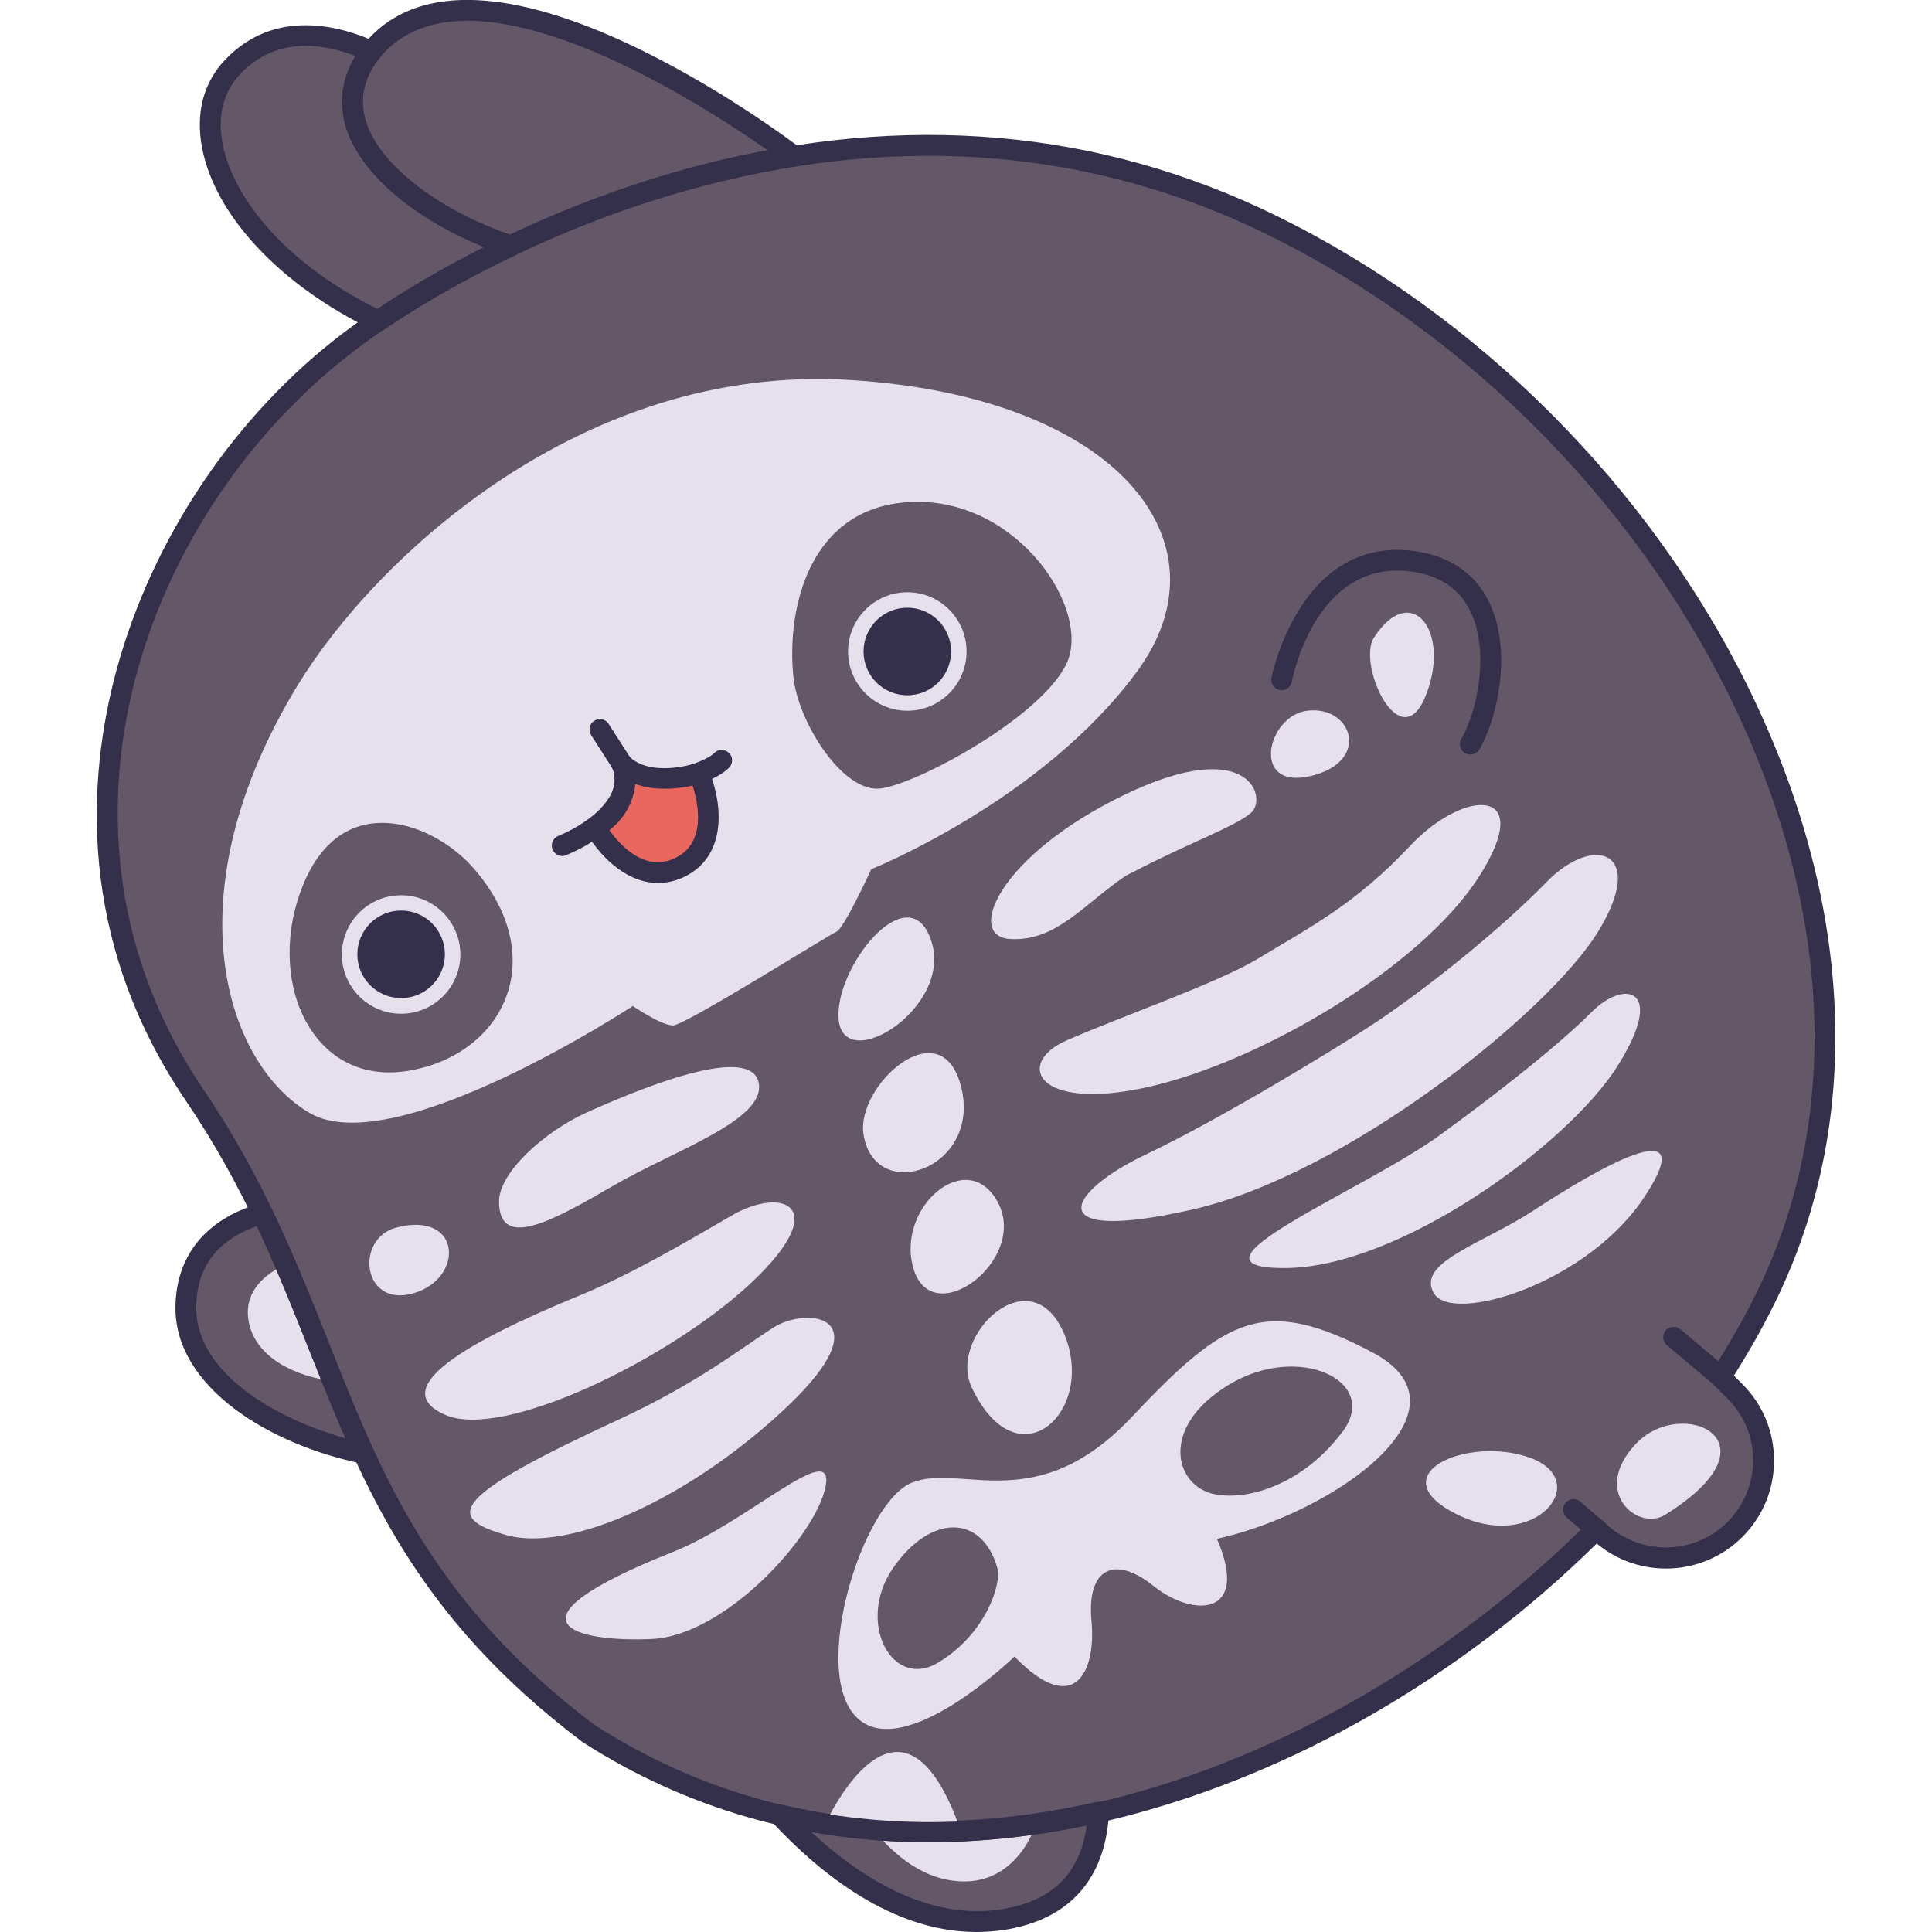
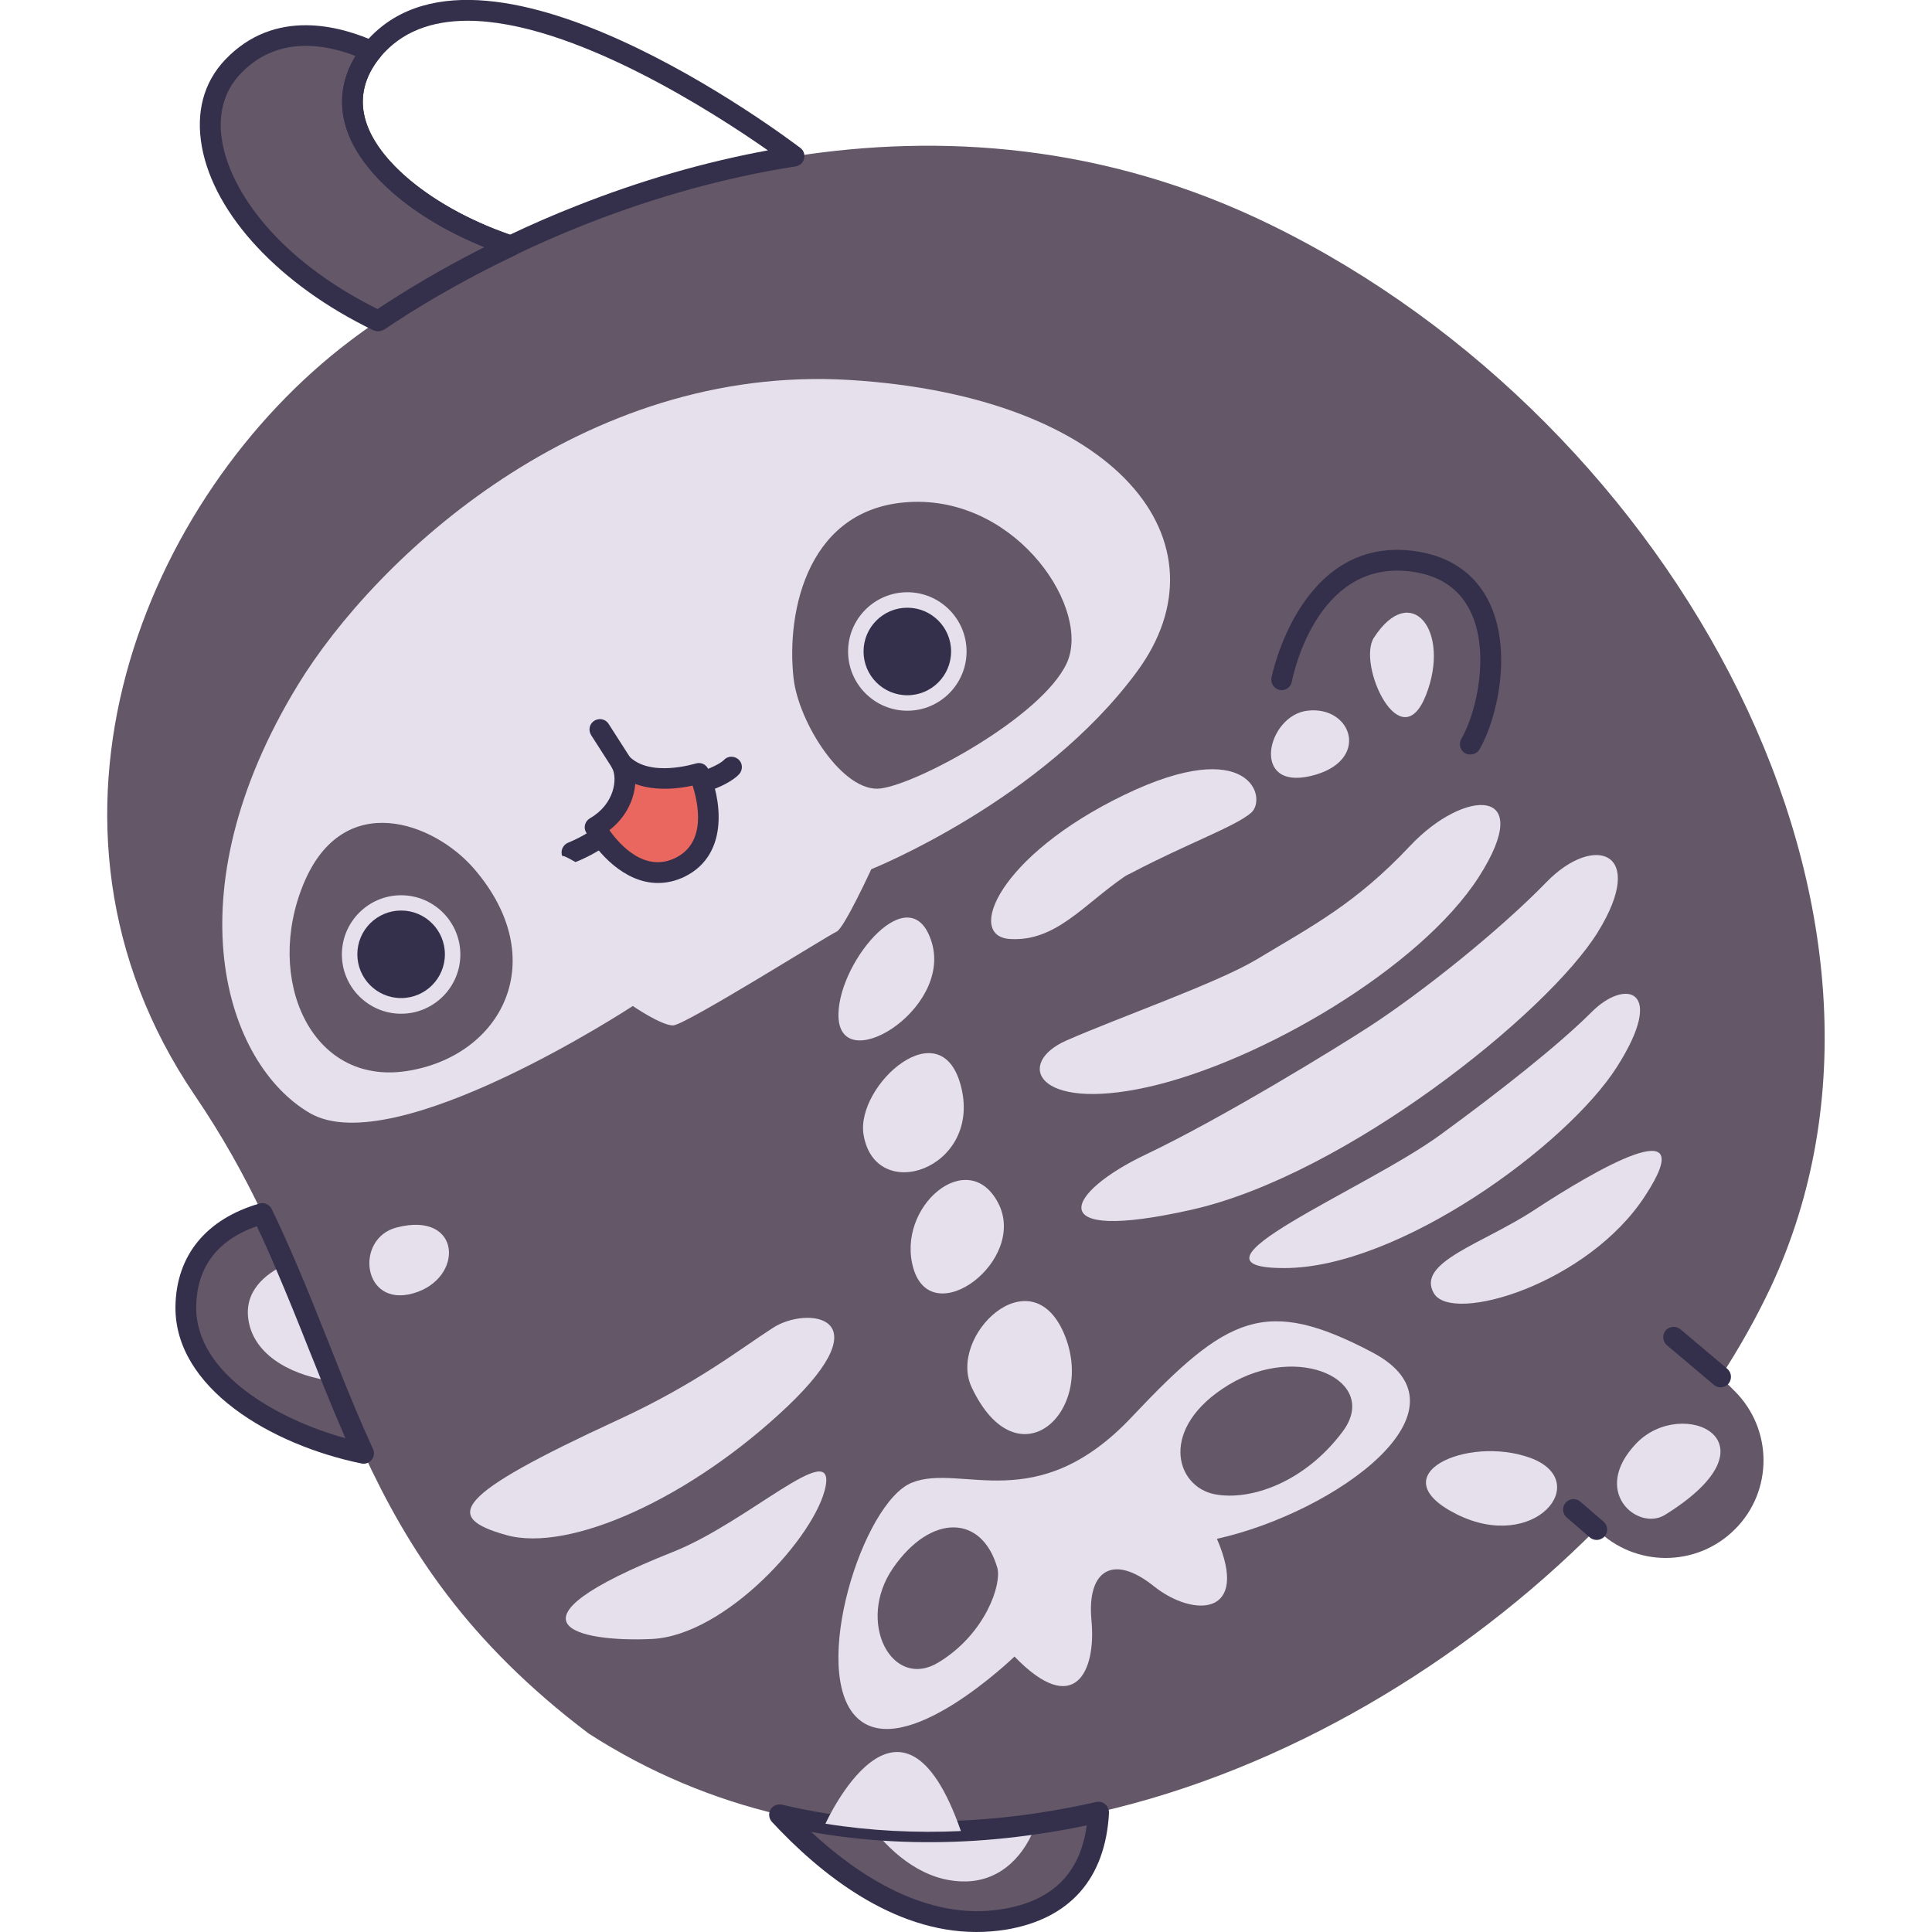
<svg xmlns="http://www.w3.org/2000/svg" version="1.1" id="Слой_1" x="0px" y="0px" viewBox="0 0 1024 1024" style="enable-background:new 0 0 1024 1024;" xml:space="preserve">
  <style type="text/css">
	.st0{fill:#635768;}
	.st1{fill:#34304B;}
	.st2{fill:#E6E0EC;}
	.st3{fill:#EA675F;}
</style>
  <g>
    <path class="st0" d="M938.5,682.3c-7.5,15.9-16.4,31.8-26.6,47.5l7.6,7.6c10.1,10.1,15.2,23.4,15.2,36.6s-5,26.5-15.2,36.6   c-20.2,20.2-53,20.2-73.2,0l-0.2-0.2C775.8,881,681.3,938,582.2,960.5c-24.1,5.5-48.5,8.9-72.9,10c-24,1.1-48.1-0.1-71.8-3.9   c-8.2-1.3-16.3-2.9-24.4-4.8c-34.8-8.2-68.8-22.2-101.1-43c-64.2-48.5-95.8-97.7-119.3-148.6c-18.9-41-32.5-83.2-53.7-127.1   c-9.8-20.5-21.3-41.3-35.8-62.6C5,435.8,77.2,262.6,185.5,180.7c4.2-3.2,9.2-6.8,14.8-10.6c17.4-11.8,41.3-26.1,70.2-39.8   c11.5-5.5,23.7-10.9,36.7-16c33.7-13.3,72-24.9,113.5-31.4c77.1-12.1,164.9-6.9,253.3,36.5C889.6,225,1030.5,485.5,938.5,682.3z" />
-     <path class="st0" d="M420.8,82.8c-41.5,6.5-79.9,18.1-113.5,31.4c-12.9,5.2-25.2,10.5-36.7,16c-55.5-18.5-104.6-61.4-74.9-101.6   c0.4-0.5,0.8-1,1.2-1.5C254.3-43.2,417.9,80.6,420.8,82.8z" />
    <path class="st0" d="M270.6,130.2c-28.9,13.7-52.8,28-70.2,39.8c-78-37.7-107.7-102.4-77.2-134.6c23.7-24.9,55.2-16.6,73.7-8.3   c-0.4,0.5-0.8,1-1.2,1.5C165.9,68.8,215.1,111.8,270.6,130.2z" />
    <path class="st1" d="M270.6,135.7c-0.6,0-1.2-0.1-1.7-0.3c-43.5-14.5-77-41-85.4-67.6c-4.6-14.6-1.9-29.3,7.8-42.5   c0.5-0.6,0.9-1.2,1.4-1.7c60.6-74.2,224.5,49.5,231.5,54.8c1.8,1.3,2.5,3.6,2,5.7c-0.5,2.1-2.3,3.7-4.5,4.1   c-37.2,5.8-75,16.3-112.4,31.1c-12.6,5-24.9,10.4-36.3,15.9C272.2,135.5,271.4,135.7,270.6,135.7z M247.8,11   c-18.7,0-35.1,5.6-46.6,19.7c-0.4,0.5-0.8,0.9-1.1,1.4c-7.6,10.2-9.7,21.2-6.1,32.5c7.1,22.6,37.7,46.4,76.3,59.8   c11.1-5.3,22.8-10.4,35-15.2c33.8-13.4,68-23.3,101.7-29.5C379.3,60.3,303.4,11,247.8,11z" />
    <path class="st1" d="M200.4,175.6c-0.8,0-1.6-0.2-2.4-0.5c-49.6-23.9-84.4-61.2-91-97.3c-3.3-18.2,0.9-34.1,12.3-46.1   c26.4-27.8,61.4-17.9,79.9-9.5c1.6,0.7,2.7,2.1,3.1,3.8c0.4,1.7,0,3.4-1.1,4.8c-0.4,0.4-0.7,0.9-1.1,1.3   c-7.6,10.2-9.7,21.2-6.1,32.5c7.3,23,38.8,47.3,78.4,60.5c2.1,0.7,3.6,2.6,3.8,4.9c0.1,2.2-1.1,4.3-3.1,5.3   c-31.2,14.8-55,29.6-69.5,39.4C202.5,175.2,201.4,175.6,200.4,175.6z M162.1,24.3c-12.1,0-24.4,3.9-34.8,15   c-8.8,9.3-12.1,21.9-9.4,36.5c4.6,25.2,28.6,61.3,82.2,88c13-8.6,32.2-20.5,56.6-32.8c-37.5-15.1-65.6-39.1-73.2-63.1   c-4.1-13.1-2.4-26.2,5-38.2C180.3,26.5,171.2,24.3,162.1,24.3z" />
    <path class="st0" d="M192.8,770.3c-42.1-8.6-94.8-36.3-94.3-77.8c0.4-30.9,22-43.9,40.5-49.3c4.4,9.1,8.5,18.1,12.3,27.1   c9,21,16.9,41.5,25.1,61.8C181.6,744.9,187,757.6,192.8,770.3z" />
    <path class="st0" d="M582.2,960.5c-1.5,27.5-14.1,50.9-50.2,56.8c-49.7,8.1-93.8-28.4-118.8-55.5c16.5,3.9,33.2,6.5,49.9,7.9   c28.6,2.3,57.4,1.2,86.1-3.1C560.2,965.1,571.2,963,582.2,960.5z" />
    <path class="st2" d="M176.4,732c-19.1-2.3-40.7-12-44.5-31.1c-3.3-16.4,8.9-25.8,19.4-30.7C160.4,691.2,168.2,711.7,176.4,732z" />
    <path class="st2" d="M549.1,966.7c-5.3,15.5-17.7,30.1-37.1,30.5c-21.9,0.4-38.6-14.5-49-27.4C491.6,972,520.5,970.9,549.1,966.7z" />
    <path class="st1" d="M192.8,775.8c-0.4,0-0.7,0-1.1-0.1c-47.9-9.8-99.3-40-98.7-83.3c0.4-26.9,16.2-46.3,44.5-54.5   c2.6-0.8,5.3,0.5,6.5,2.9c4.3,8.9,8.4,18,12.4,27.3c6.4,14.8,12.2,29.5,17.9,43.8c2.4,6.1,4.8,12.1,7.2,18.1   c4.5,11.2,10,24.5,16.2,38c0.9,1.9,0.6,4.1-0.7,5.7C196,775,194.4,775.8,192.8,775.8z M136.1,649.9c-21,7.4-31.8,21.8-32.1,42.6   c-0.5,35.8,43.7,60,79.1,69.8c-4.4-10.1-8.4-19.7-11.8-28.2c-2.4-6-4.8-12.1-7.3-18.2c-5.6-14.2-11.5-28.8-17.8-43.5   C143,664.8,139.6,657.2,136.1,649.9z" />
    <path class="st1" d="M517.5,1024c-44.4,0-82.9-30.9-108.4-58.4c-1.6-1.8-1.9-4.4-0.7-6.5c1.2-2.1,3.7-3.1,6-2.6   c16,3.8,32.5,6.4,49.1,7.7c27.5,2.2,56.1,1.2,84.8-3c10.8-1.6,21.8-3.6,32.7-6.1c1.7-0.4,3.5,0,4.8,1.2c1.3,1.1,2,2.8,2,4.5   c-1.9,35-20.8,56.4-54.9,62C527.7,1023.6,522.5,1024,517.5,1024z M430,971c23.9,22.2,60.9,47.5,101.1,40.9   c26.7-4.3,41.4-18.9,44.9-44.4c-8.7,1.8-17.5,3.4-26.1,4.6c-29.5,4.4-58.9,5.4-87.3,3.1C451.6,974.3,440.7,972.9,430,971z" />
    <path class="st2" d="M157.9,363c41-67.1,150.6-170.3,292.5-161.6s202.7,86,152.2,154.6S461.8,460.7,461.8,460.7   s-14.5,31.5-18.4,33.1c-3.9,1.6-80.4,49.7-86.7,49.7c-6.3,0-21.3-10.3-21.3-10.3s-126.2,82.8-171.1,56.8S90.1,474.1,157.9,363z" />
-     <path class="st1" d="M298,453.7c-2.2,0-4.3-1.4-5.2-3.6c-1.1-2.8,0.4-6,3.2-7.1c0.5-0.2,32.6-12.7,30.2-34.2c-0.2-2,0.7-4,2.3-5.1   c1.7-1.2,3.8-1.3,5.6-0.4c20.2,10.3,41.8-1.3,44.3-4c2-2.3,5.5-2.4,7.8-0.4c2.3,2,2.4,5.5,0.4,7.8c-5.4,6-27.5,16.5-49.7,9.6   c-4,24.3-35.6,36.5-37.1,37C299.3,453.6,298.7,453.7,298,453.7z" />
+     <path class="st1" d="M298,453.7c-1.1-2.8,0.4-6,3.2-7.1c0.5-0.2,32.6-12.7,30.2-34.2c-0.2-2,0.7-4,2.3-5.1   c1.7-1.2,3.8-1.3,5.6-0.4c20.2,10.3,41.8-1.3,44.3-4c2-2.3,5.5-2.4,7.8-0.4c2.3,2,2.4,5.5,0.4,7.8c-5.4,6-27.5,16.5-49.7,9.6   c-4,24.3-35.6,36.5-37.1,37C299.3,453.6,298.7,453.7,298,453.7z" />
    <path class="st1" d="M331.8,413.8c-1.8,0-3.6-0.9-4.6-2.5l-13.9-21.7c-1.6-2.6-0.9-6,1.7-7.6c2.6-1.6,6-0.9,7.6,1.7l13.9,21.7   c1.6,2.6,0.9,6-1.7,7.6C333.8,413.5,332.8,413.8,331.8,413.8z" />
    <path class="st3" d="M315.4,438.4c0,0,19,34.2,45.2,21.1c26.2-13.1,9.8-49.7,9.8-49.7s-27.3,9-41.1-5.5   C333.7,412.7,331,429.5,315.4,438.4z" />
    <path class="st1" d="M348.7,468c-17.9,0-32.1-16.2-38.1-26.9c-1.5-2.6-0.5-5.9,2.1-7.4c13.2-7.6,14.7-21.3,11.7-26.7   c-1.3-2.4-0.6-5.4,1.6-7.1c2.2-1.6,5.3-1.3,7.2,0.7c11.2,11.8,35.2,4.1,35.5,4.1c2.7-0.9,5.6,0.4,6.7,3c6.4,14.3,12,44.7-12.4,56.9   C358.1,467,353.3,468,348.7,468z M323,440c5.5,7.8,18.9,22.8,35.2,14.6c16.4-8.2,11.8-29.1,8.9-38.2c-6.9,1.5-19.4,3.2-30.4-0.9   C336,423.8,331.9,433.1,323,440z M315.4,438.4L315.4,438.4L315.4,438.4z" />
    <path class="st0" d="M251.3,460.5c-21.2-24.6-69.3-42.6-90.3,7.7s3.6,107.2,54.4,99.5C266.1,560,292.8,508.7,251.3,460.5z" />
    <path class="st0" d="M420.6,359.4c-4-35.7,7.7-91.8,63.6-93.4c55.9-1.5,94.4,57.5,81.1,85.7c-13.3,28.2-78.5,63.6-98.5,66.2   C446.8,420.5,423.2,382.9,420.6,359.4z" />
    <path class="st2" d="M212.6,537.3c-17.3,0-31.4-14.1-31.4-31.4c0-17.3,14.1-31.4,31.4-31.4c17.3,0,31.4,14.1,31.4,31.4   C244,523.2,229.9,537.3,212.6,537.3z" />
    <circle class="st1" cx="212.6" cy="505.8" r="23.2" />
    <path class="st2" d="M480.9,376.7c-17.3,0-31.4-14.1-31.4-31.4s14.1-31.4,31.4-31.4c17.3,0,31.4,14.1,31.4,31.4   S498.2,376.7,480.9,376.7z" />
    <circle class="st1" cx="480.9" cy="345.3" r="23.2" />
    <path class="st2" d="M509.3,970.5c-24,1.1-48.1-0.1-71.8-3.9C437.5,966.7,477.2,878.5,509.3,970.5z" />
    <path class="st2" d="M882.5,802.9c-14.3,8.9-39.7-12.2-15.3-37.8C891.6,739.5,945.3,763.9,882.5,802.9z" />
    <path class="st2" d="M811.1,772.7c-33.6-12.2-80.5,9.2-39,29.9S844.6,785,811.1,772.7z" />
    <path class="st2" d="M537.7,878c0,0-58.6,56.7-83.6,32.3c-25-24.4,3.1-114.1,29.3-124.5c26.2-10.4,65.9,18.9,116.5-34.8   s70.8-64.1,127.5-34.2c56.7,29.9-19.5,84.8-82.4,98.8c17.7,40.9-12.2,42.1-33.6,25c-21.4-17.1-35.4-8.5-32.9,18.3   C581.1,885.9,569.5,910.9,537.7,878z" />
    <path class="st0" d="M643.9,792c-21.2-4.1-29.9-35.4,7.3-58c37.2-22.6,80.5-2,60.4,24.8C691.5,785.7,662.8,795.6,643.9,792z" />
    <path class="st0" d="M528.6,831c-8.2-28.5-35.3-28.7-55.2,0c-19.9,28.7-0.6,65.3,24.2,50C522.5,865.8,531,839.5,528.6,831z" />
    <path class="st2" d="M444.4,537.3c0.6-28.7,38.8-73.6,49.5-37.6S443.6,572.3,444.4,537.3z" />
    <path class="st2" d="M457.7,601.4c-4.3-26.2,41.8-67.6,51.9-24.6C519.7,619.7,463.9,638.7,457.7,601.4z" />
    <path class="st2" d="M484.1,672.2c-9.4-32.5,28.9-65.1,44.9-34.7S494,706.3,484.1,672.2z" />
    <path class="st2" d="M515,735.3c-12.8-27.1,31.2-69.8,48.9-28.6C581.6,748,539.4,787.1,515,735.3z" />
    <path class="st2" d="M595.9,464.7c1.3-0.9,2.7-1.5,4.1-2.2c29.5-15.5,54.7-24.4,63.1-31.7c8.8-7.6-0.5-41.7-67.2-9.5   s-84.4,75.2-60.4,76.4C559.5,499.1,574.2,479.6,595.9,464.7z" />
    <path class="st2" d="M692.8,376.7c-21.2,2.6-30.3,42.2,1.9,34.6S716.8,373.7,692.8,376.7z" />
    <path class="st2" d="M728.2,338c-9.1,14,14.1,64.7,27.6,30.4C769.2,334.2,747.8,307.7,728.2,338z" />
-     <path class="st2" d="M310.6,589.8c39.8-18,88.4-35.1,91.6-15.5s-44.9,35.4-77.4,54.3s-60.3,34.1-60.3,8.2   C264.5,621.3,288.8,599.7,310.6,589.8z" />
    <path class="st2" d="M210.2,650.6c-22.3,5.7-18.3,42.6,8.8,34.9C246.2,677.8,244.9,641.6,210.2,650.6z" />
    <path class="st2" d="M665.9,508.6c30.1-18.1,52.7-29.7,81.5-60.3s67.3-31.8,36.4,16.5c-31,48.3-116.2,98.2-175.6,111.4   s-70.1-12.8-43-24.7C592.4,539.5,645.2,521,665.9,508.6z" />
    <path class="st2" d="M726.1,543.9c27.9-18.2,68.4-50.5,93.6-76.4s53.7-16.4,27.2,26.5C820.4,537,713,622.9,631.5,641.2   c-81.5,18.3-65.7-9.5-24.6-29.1C648,592.6,709.7,554.6,726.1,543.9z" />
    <path class="st2" d="M763.5,601.4c31-22.6,62.5-47.4,80.2-65.1c17.7-17.7,39.8-12.4,13.3,29.2c-26.5,41.6-115.6,106.6-176.2,106.6   C620.2,672.2,723.4,630.7,763.5,601.4z" />
    <path class="st2" d="M813.4,641.2c31.7-20.8,89.1-54.3,58.7-7.6C841.9,680.4,769.7,702,760,685.5   C750.3,669,786.1,659.2,813.4,641.2z" />
-     <path class="st2" d="M307.5,686.5c26.1-10.7,53.1-26.4,80.2-42.2c27.2-15.8,53.7-5.1,10.7,35.4s-132.1,84-162.7,70.1   C205.1,736,246.2,711.7,307.5,686.5z" />
    <path class="st2" d="M327.7,752.5c41.4-19.1,64.4-37.4,82.1-48.8c17.7-11.4,58.7-6.9,7.6,41.7c-51.2,48.6-115.6,77.7-149.1,68.2   C234.8,804.2,239.9,793,327.7,752.5z" />
    <path class="st2" d="M356.8,822.5c39.5-15.7,85.7-60.6,80.8-34.7c-5,25.9-52.8,79-92.1,80.9C306.2,870.5,261.4,860.4,356.8,822.5z" />
    <path class="st1" d="M779.3,399.9c-0.9,0-1.9-0.2-2.8-0.7c-2.6-1.5-3.5-4.9-2-7.5c8.7-15.1,15.2-47.2,4.6-68.2   c-6-12-16.8-18.9-32.1-20.7c-49.5-5.7-61.8,55.9-62.3,58.5c-0.6,3-3.4,5-6.4,4.4c-3-0.6-4.9-3.4-4.4-6.4   c0.1-0.7,14.8-74.3,74.4-67.4c19,2.2,33.1,11.4,40.7,26.7c12.9,25.7,4.7,62.1-4.9,78.7C783.1,398.9,781.2,399.9,779.3,399.9z" />
-     <path class="st1" d="M492.4,976.4c-66.6,0-128.7-17.8-183.4-52.9c-0.1-0.1-0.2-0.2-0.3-0.2c-89-67.2-116.1-135.4-144.8-207.7   c-16.8-42.4-34.2-86.2-65.2-131.9c-58.3-85.9-52.3-171.4-37.1-228c19-70.4,62.9-135.7,120.6-179.4c38.6-29.2,108.4-67.8,188.4-88.6   c109.1-28.4,212-19.4,306,26.7c106.4,52.2,197.5,143.3,250,249.9c55.1,112,61.1,225.8,16.9,320.4c-6.9,14.7-15.1,29.6-24.5,44.4   l4.5,4.5c10.8,10.8,16.8,25.2,16.8,40.5c0,15.3-6,29.7-16.8,40.5c-21.1,21.1-54.7,22.3-77.2,3.5C774.8,888.5,685.9,939.8,595.3,963   C560.2,972,525.8,976.4,492.4,976.4z M315.2,914.3c175.7,112.9,396.3,23.3,527-107.8c1-1,2.4-1.6,3.9-1.6c0,0,0,0,0,0   c1.5,0,2.9,0.6,3.9,1.6c18.2,18.2,47.6,18.2,65.6,0.2c8.7-8.7,13.6-20.4,13.6-32.7c0-12.4-4.8-24-13.6-32.7l-7.6-7.6   c-1.8-1.8-2.1-4.7-0.7-6.9c10.1-15.6,18.9-31.3,26.2-46.8c42.8-91.5,36.8-201.9-16.8-310.9C865.3,264.7,776,175.4,671.7,124.3   c-91.5-44.9-191.8-53.6-298.3-25.9c-78.5,20.4-146.8,58.2-184.5,86.7C76,270.4,14.8,440.5,107.8,577.4   c31.7,46.7,49.3,91.1,66.4,134.1C202.3,782.2,228.8,849.1,315.2,914.3z" />
    <path class="st1" d="M846.3,816.2c-1.3,0-2.6-0.4-3.6-1.3l-12.3-10.6c-2.3-2-2.6-5.5-0.6-7.8c2-2.3,5.5-2.6,7.8-0.6l12.3,10.6   c2.3,2,2.6,5.5,0.6,7.8C849.4,815.5,847.8,816.2,846.3,816.2z" />
    <path class="st1" d="M911.9,735.3c-1.3,0-2.5-0.4-3.5-1.3l-24.9-21c-2.3-2-2.6-5.4-0.7-7.8c2-2.3,5.4-2.6,7.8-0.7l24.9,21   c2.3,2,2.6,5.4,0.7,7.8C915.1,734.6,913.5,735.3,911.9,735.3z" />
  </g>
</svg>